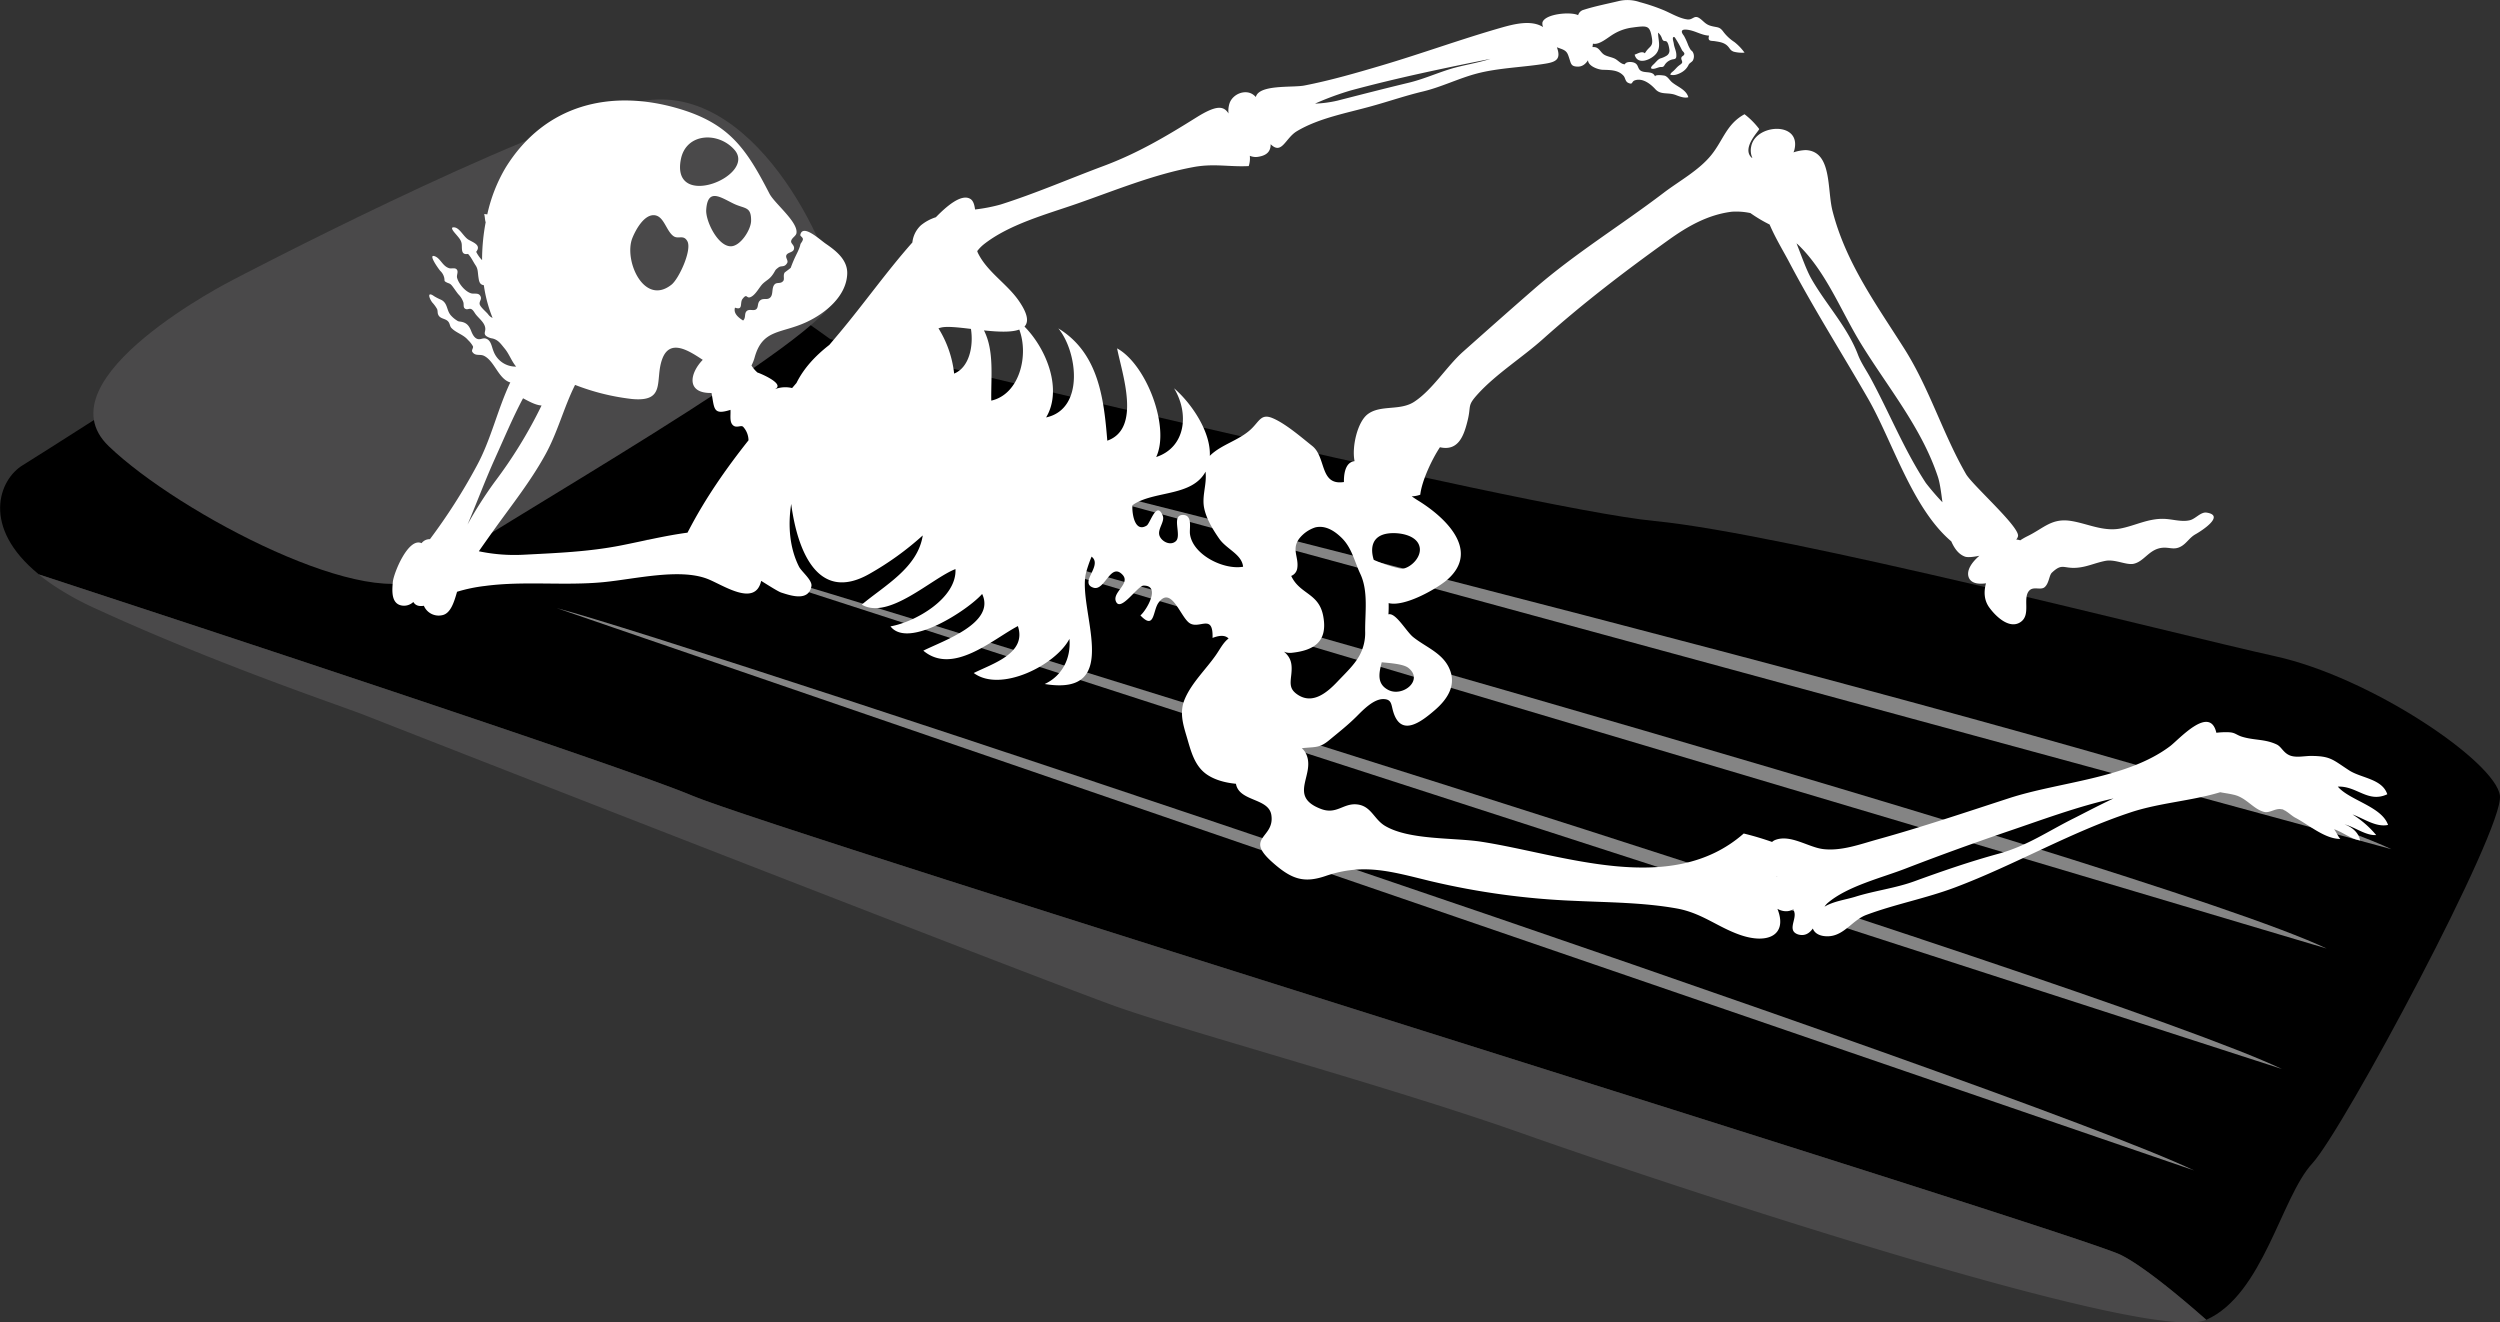
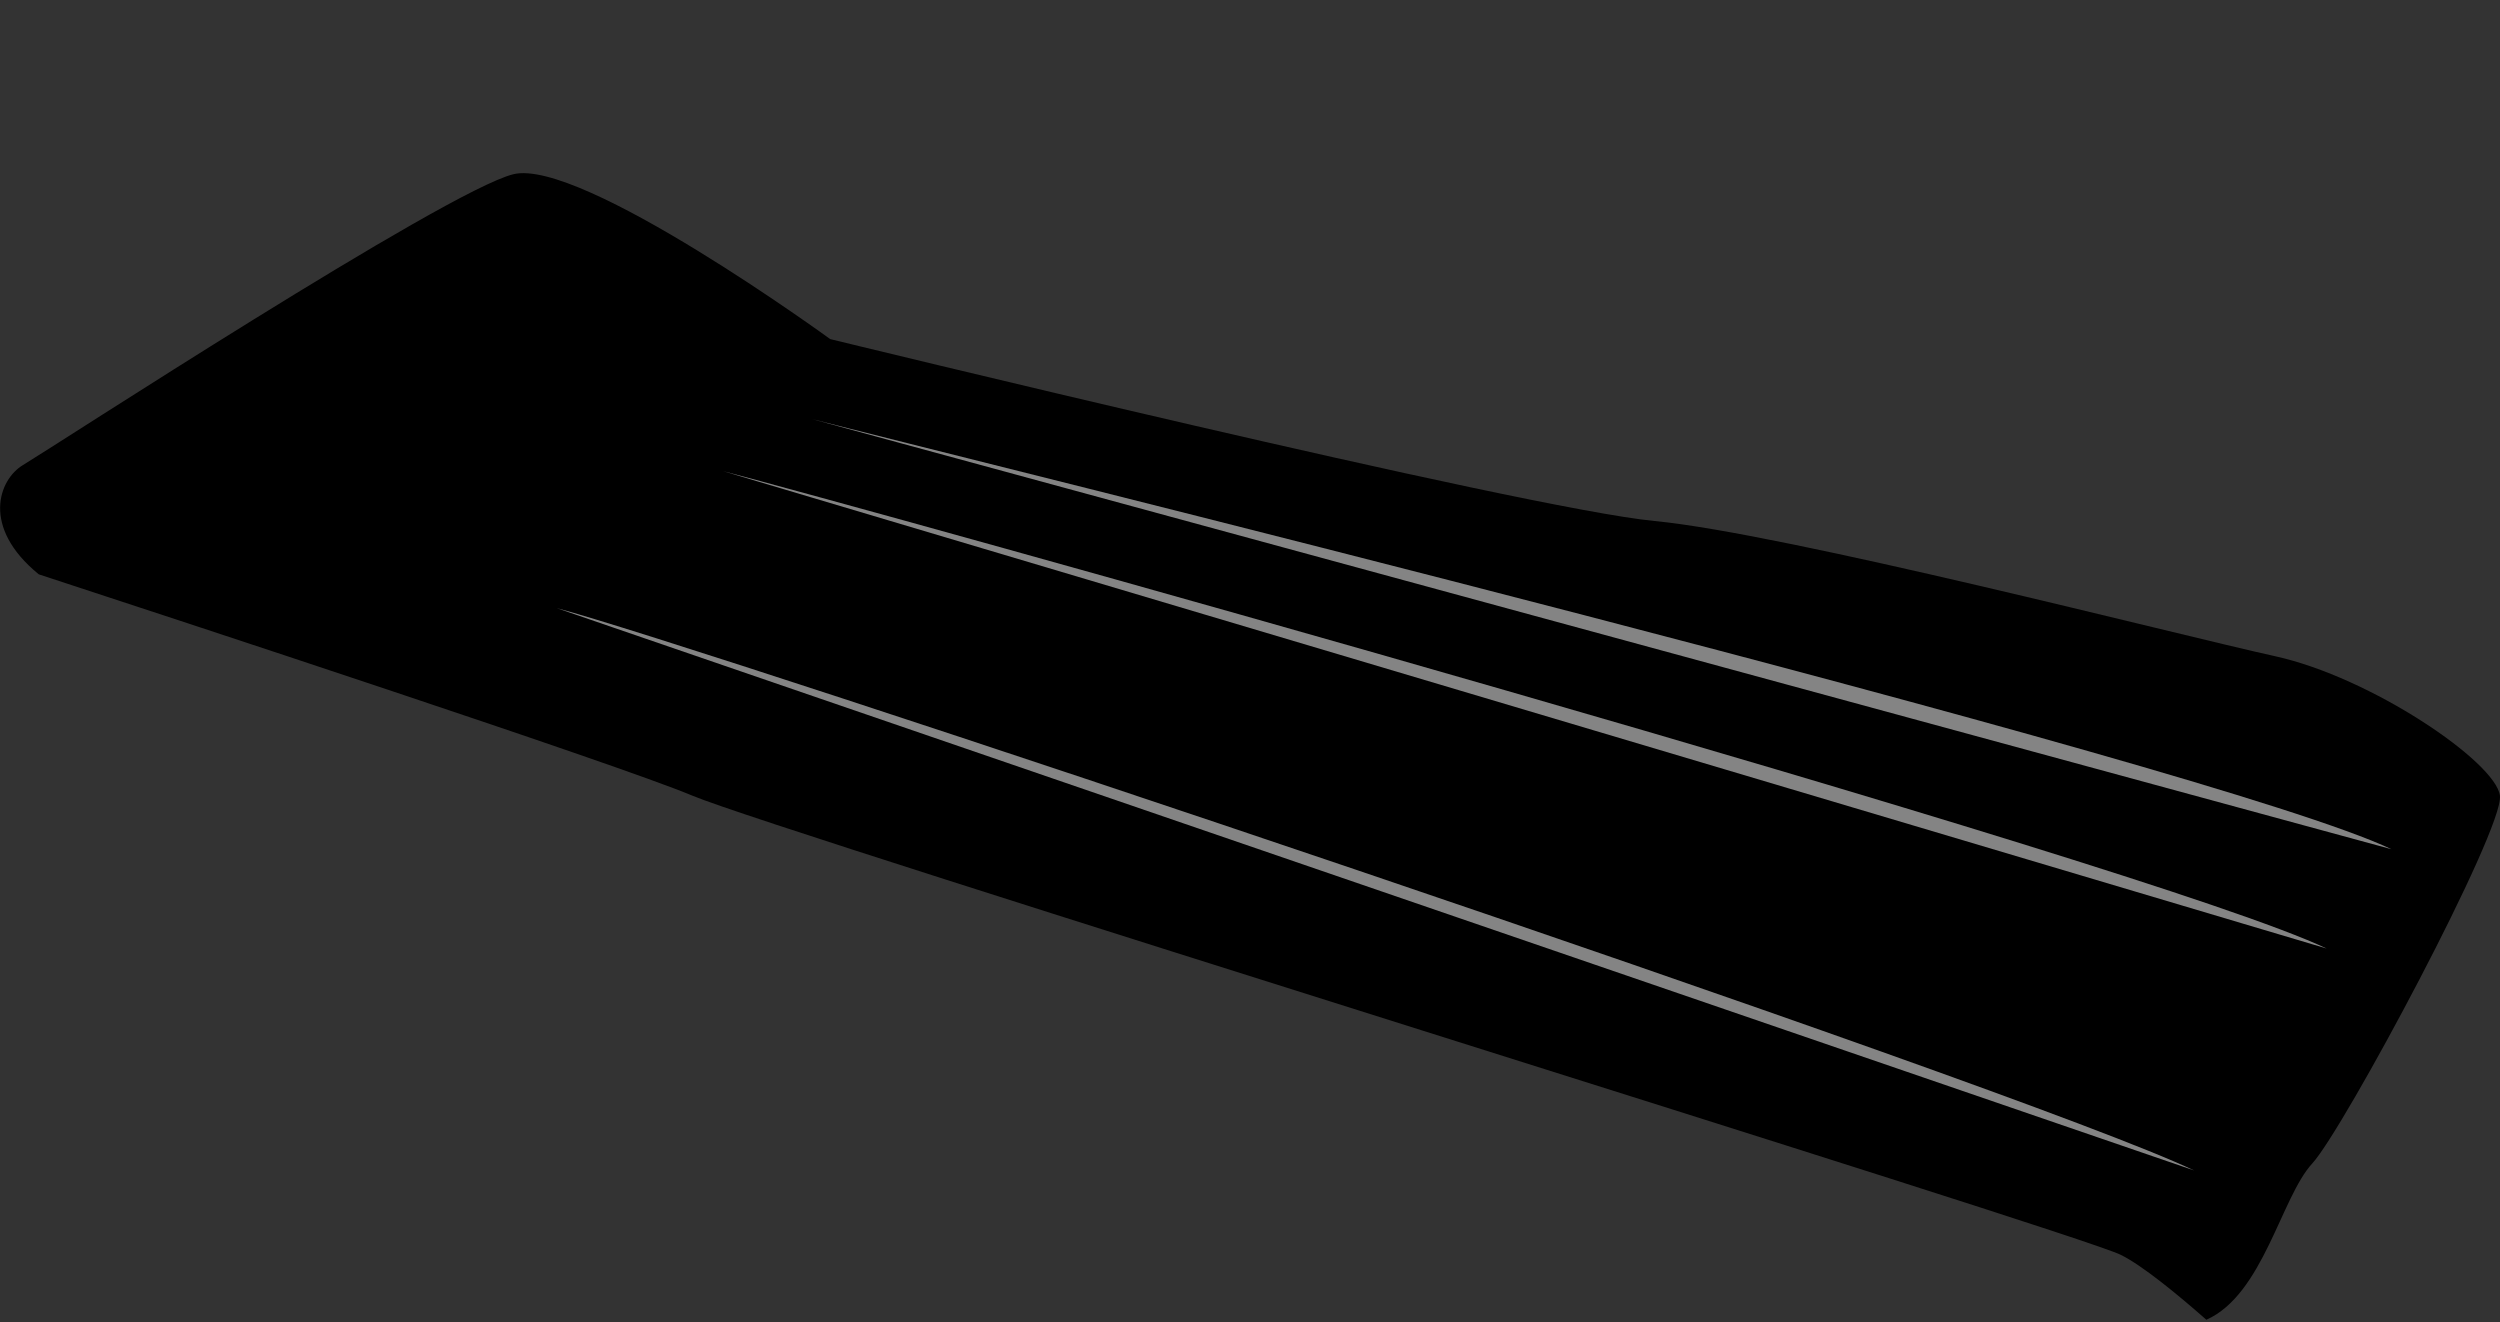
<svg xmlns="http://www.w3.org/2000/svg" viewBox="0 0 1091.17 577.22">
  <rect x="0" y="0" width="1091.17" height="577.22" fill="#333333" stroke="none" />
  <defs>
    <style>.cls-1{fill:#4a494a;}.cls-2{fill:#848484;}.cls-3{fill:#fff;}</style>
  </defs>
  <g id="Layer_2" data-name="Layer 2">
    <path d="M1009.24,507.8C1022.87,493,1093,362,1091.14,347.28s-56.18-51.66-98.2-60.88-213.61-53.51-270.81-59S362.35,148,362.35,148,253.49,68.68,224,76.06,22.87,195.32,10,203c-10.41,6.23-18.42,27,6.93,47.68,58.82,19.26,252.92,83,285.2,96.57,38.13,16,603.94,190.65,623.62,200.49,9.34,4.67,24.21,16.81,37.26,28.29C987.82,565,995.61,522.56,1009.24,507.8Z" />
-     <path class="cls-1" d="M925.7,547.77C906,537.93,340.21,363.27,302.08,347.28,269.8,333.75,75.7,270,16.88,250.71q2.57,2.1,5.59,4.19a126.48,126.48,0,0,0,18.85,10.53c33.82,15.59,68.38,28.69,91.56,37.16,13.48,4.92,23.12,8.28,26.52,9.64,9.22,3.69,297,116.23,328.41,127.3s119.93,35.06,177.13,55.35,273.14,92.26,298,81.19h0C949.91,564.58,935,552.44,925.7,547.77Z" />
-     <path class="cls-1" d="M101.59,122.19s-84.87,43.05-54.12,72.57,115.62,73.77,139,56S366,145.56,364.81,128.34,329.14,32.4,277.48,44.7,101.59,122.19,101.59,122.19Z" />
    <path class="cls-2" d="M243,265.43,957.68,510.87C880.19,474,299.62,280.14,243,265.43Z" />
-     <path class="cls-2" d="M281.37,235.28,996,466.59C918.52,429.69,338,250,281.37,235.28Z" />
    <path class="cls-2" d="M315.61,205.64,1015.49,414C938,377.06,372.19,220.36,315.61,205.64Z" />
    <path class="cls-2" d="M354.51,182.93l689.27,187.72C966.29,333.75,411.09,197.64,354.51,182.93Z" />
-     <path class="cls-3" d="M1020.39,343.34c8.32-.39,13.12,7.28,21.59,3.33-2.25-6.81-11.43-7-16.72-10.47-7.14-4.64-8-6.22-16.61-6.26-2.76,0-6.27.82-8.94-.12-3.08-1.09-3.84-3.85-6-4.88-5.17-2.43-9.64-1.74-15-3.34-2.4-.72-3-1.7-5.19-1.94a16.84,16.84,0,0,0-1.89-.09,35.49,35.49,0,0,0-4.26.26c-2.82-12.35-16.31,2.92-20.21,5.86-18.85,14.2-48.19,15.51-70.28,22.7-19.09,6.22-38.13,12.64-57.48,18-7.71,2.16-15.7,5.12-23.55,4.22-6.51-.74-14.28-6.56-21-4a4.12,4.12,0,0,0-1.39.87c-4.09-1.43-8.25-2.68-12.38-3.68-31.64,27.79-78.85,9.09-114.66,3.57-12-1.84-31.37-.64-41.91-6.91-4.87-2.9-6-8.7-12.22-9.36-6-.63-8.88,4.54-15.67,2-15.14-5.71-1.7-15.39-6.86-24.65a6.64,6.64,0,0,0-1.58-1.86c.45-.07.94-.13,1.5-.17,4.72-.41,6.54-.11,10.42-3.32,4.23-3.5,8.26-6.65,12.11-10.5,2.77-2.77,7.34-7.55,11.61-7.47,3.74.06,3.35,2.5,4.32,5.63,3.32,10.76,11.69,4.78,18.2-.89,5-4.33,9-10,6.75-16.79-2.65-7.83-10.39-10.3-16.27-15-3-2.38-7.64-10.86-10.82-9.93.11-1.65.14-3.29.09-4.91,7.1,1.8,21.46-6.53,25.75-10.35,14.41-12.84-1.35-27.32-12.9-34.42-.95-.58-1.87-1.21-2.78-1.84a11.31,11.31,0,0,0,3.74-.71c.69-6.16,5.2-15.64,8.59-20.71,8,1.82,10.42-5,12-11.34,1.84-7.16-.44-6.46,4.8-12.17,8-8.67,19.24-15.75,28.07-23.64,17.77-15.87,35.44-29.35,54.78-43.23,8.35-6,17.24-11.11,27.72-12.42A29.46,29.46,0,0,1,764,93,62.68,62.68,0,0,0,772.38,98c2.5,5.87,6.12,11.82,8.44,16.22,10.73,20.39,23,39.73,34.5,59.72,10.75,18.73,19.26,47.84,36.36,62.36,1.4,3.22,3.3,5.7,6,6.66,1.11.39,3.47.19,6.27-.39-3.52,3-5.76,6.56-4.65,9.46,1,2.56,4.06,3.05,7.52,2.57-1,3.67-.84,7.29,1.33,10.4,3,4.21,9.07,9.88,13.89,6.42,4.44-3.18.72-10.24,3.57-13.53,1.88-2.18,5.14-.07,6.88-1.67,1.91-1.76,1.86-5.09,3.1-6.27,4.51-4.27,5-1.75,10.64-2.13,4.57-.3,8-2.08,12.62-3,4.31-.88,9.29,2,12.5,1.24,4.33-1,6.45-5.8,11.48-6.83,3.9-.79,6,1.32,9.58-1,2.19-1.42,3.36-3.65,5.91-5.07,2.13-1.19,13.24-8.14,4.77-9.42-2.49-.37-4.77,2.66-7.15,3.29-3.48.91-7.46-.36-11-.54-7.2-.37-13,3-19.63,4.23-7.41,1.34-14.28-2.2-21.3-3.33-8.62-1.39-12,3.25-19.34,6.76a28.41,28.41,0,0,0-2.91,1.69,6.25,6.25,0,0,0-1.75-.34,3.1,3.1,0,0,0,.8-1.57c.5-4.21-19.94-22.22-22.7-27-10.2-17.72-15.94-37.37-26.95-54.76-12.27-19.38-25.55-37.52-31.33-60.13-2.42-9.45-.13-26-11.69-26.53a19.18,19.18,0,0,0-5.35,1,6.9,6.9,0,0,0,.38-1C786.4,52.8,766.11,54,764.33,64a8,8,0,0,0,.55,5,3,3,0,0,1-.62-.44c-4-4.39,3.91-11.82,3.56-12.28a34.08,34.08,0,0,0-6.39-6.42c-7.84,4.25-9.29,11.32-14.47,17.76-5.45,6.78-14,11.33-20.87,16.57-18.78,14.29-38.67,26.42-56.55,42-10.36,9-20.63,18.13-30.88,27.24-7.3,6.49-13.36,16.67-21.41,21.94-6.25,4.08-14.67,1.17-20.3,5.42-4.5,3.4-7,14.38-5.72,20.49-3.41.39-4.71,4.12-4.65,9.11-10.7,1.65-7.63-10.82-13.82-15.74-4.86-3.86-11.59-9.73-17.28-12.13-5.05-2.13-5.75,1.31-9.46,4.81-5.17,4.87-12.85,6.66-17.76,11.42-.09.08-.13.16-.21.24.48-10.7-8.29-23.28-15.61-29.51,6.71,11.06,5.06,25.77-7.8,30,6.15-13.05-4.28-40.4-17.06-47.43,2.1,10.93,10.73,35-4.28,40.29-1.48-18.11-3.69-38.24-21.37-49,8.26,9.94,11.63,35.18-5.34,38.86,7.16-11.92.48-29.6-9.43-39.66,1.87-2,1.55-5.4-2.43-11.18-5.16-7.52-13.89-12.65-17.92-21a5.83,5.83,0,0,1-.28-.77,17.14,17.14,0,0,1,2.76-2.86c11.11-8.82,27.5-13.2,40.73-17.81,16.72-5.83,33.42-12.76,50.89-16,9.06-1.67,15.47,0,24.12-.43A10.6,10.6,0,0,0,545.5,68a6.64,6.64,0,0,0,3.88.4c4.07-.69,5.25-2.82,5.22-5.46,4.86,4.86,6.38-2.62,11.39-5.64,9.61-5.79,22.12-8,32.79-11,7.47-2.06,14.64-4.55,22.19-6.35,8.12-1.93,15.64-5.75,23.7-7.87,9.48-2.49,20.22-2.7,30-4.32,4.59-.76,6.74-2,4.86-7.13.46.18,1,.37,1.56.58,2.93,1,3.1,2,4,4.75.64,2.08.85,3,3.29,3.11,2.07.13,3.62-1,4.74-2.8,0,2.55,4.33,4.09,6.29,4.18,3.15.13,6.86-.05,9.23,2.65.8.91.69,2.43,2,3.06,2.19,1,1.34-.54,2.9-1.08,3.46-1.22,7,1.69,9,3.89,2.39,2.6,5.55,1.18,9,2.55,1.49.59,3.74,1.43,5.36.91-.93-3.33-4.8-4.56-7.16-6.56-1.07-.92-1.62-2.13-2.94-2.77-.39-.19-4.77-.75-4.38.38-1-2.88-4.73-1.25-6.57-2.83-1.13-1-.75-2.52-2.54-3.27-1.14-.48-3.66-.55-4.1.68-1.62,0-2.79-1.55-4.19-2.34s-3.55-1-4.94-1.91c-1.56-1-2.11-3.15-4.27-3.26a3.54,3.54,0,0,0-.75,0c.08-.5.15-1,.2-1.49,2.89.67,6.46-2.73,9.22-4.31A20.88,20.88,0,0,1,712.66,12c.59-.09,1.22-.17,1.89-.25,4.65-.53,5.57-.15,6.39,4.42s-1,3.66-3,7.08c-1.36-1.09-3,.12-4.47.61,1.27,4.92,7.45,2.06,9.42-.46,2.18-2.79.85-5.87.79-9.15a5,5,0,0,1,1.46,1.88c.29.58.37,1.34,1,1.68.39.2.9,0,1.28.32.75.58,1.09,2.64,1.21,3.5a2.62,2.62,0,0,1-1.36,2.77,10.54,10.54,0,0,1-2.64,1.12c-1.07.42-2.07,1.84-2.94,2.61-.62.55-1.9,1.91-.24,1.92,1.2,0,2.28-.74,3.41-.81.73,0,1.13.06,1.6-.71a5.45,5.45,0,0,1,3.73-2.64c1.22-.14,1.52-.46,1.48-1.87,0-1.79-.93-3.32-1.13-5.08-.06-.56-.68-2.21-.24-2.66s.83.21,1.07.62a45.91,45.91,0,0,1,2.72,4.9c.3.67,1.39,1.22,1,2s-1.16.65-1.26,1.57c-.08.68.56,1.33.35,2-.16.48-1,.95-1.35,1.24-.94.71-1.51,1.53-2.39,2.33-.53.49-1.31.91-1.39,1.69a5.25,5.25,0,0,0,2.91-.16,10.26,10.26,0,0,0,2.41-1.15,7.22,7.22,0,0,0,2.66-3.06c.41-.78,1.29-1.08,1.8-1.77a3.8,3.8,0,0,0-.08-3.94c-.33-.38-.64-.52-.91-.94a15.92,15.92,0,0,1-.95-1.78A30,30,0,0,0,735,15.65c-.39-.55-1.29-1.61-.78-2.31s2.45-.36,3.19-.21c2.9.58,5.53,2.29,8.54,2.42-.78,2.66,1,2.18,2.5,2.42,1.9.31,3.93.53,5.48,2,1.24,1.2,1.11,1.92,2.73,2.58a14.29,14.29,0,0,0,4.77.42A22.62,22.62,0,0,0,757,18.34,19.11,19.11,0,0,1,752.29,14c-1.81-2.53-2.54-1.86-5.54-2.7-2.56-.72-3.21-2.2-5.09-3.41-2.26-1.44-2.76.9-5.19.59-3.46-.45-7.06-2.65-10.24-4A82.43,82.43,0,0,0,715.69.92a16.42,16.42,0,0,0-8.94-.51c-5.06,1.23-10.58,2.28-15.51,3.87a3.39,3.39,0,0,0-2.44,2.34C685.57,5,674.28,6,673.22,9.82a3.78,3.78,0,0,0,.3,2c-5.22-3.32-12.94-1.25-18.31.27-17.47,5-34.67,11.29-52.13,16.46-11.14,3.3-22.33,6.54-33.74,8.77-4.71.92-17-.29-20.45,3.58a3.57,3.57,0,0,0-.76,1.44,7.7,7.7,0,0,0-1.25-1.1c-3.49-2.37-8.78-.18-10.19,3.74a10.45,10.45,0,0,0-.48,4.55c-2.16-3.44-5.36-3.69-14.06,1.75-13.36,8.36-25.64,15.63-40.54,21.19s-29.73,12-44.89,16.8a72.51,72.51,0,0,1-11.14,2.16c-.27-2.11-.81-3.76-1.89-4.5-4-2.76-10.88,3.43-15.22,7.89a19.55,19.55,0,0,0-6.57,3.56,11.94,11.94,0,0,0-3.68,7.45c-11.26,12.71-21,26.56-31.93,39.6-1.43,1.71-2.87,3.42-4.31,5.11-6,4.67-11.13,10.11-14.35,16.63l-1.9,2.2a12.72,12.72,0,0,0-7.89.65c6-2.33-7.55-7.68-7.2-7.39a13.5,13.5,0,0,1-2.64-3.11,18.05,18.05,0,0,0,1.4-3.59c3.49-12.41,11.45-10.18,22.59-15.34,8.09-3.76,17.32-11.13,17.79-20.91.3-6.16-4.76-10.15-9.36-13.3-2.61-1.79-10.09-8.85-11.11-3.86-.12.57,1.27,1.09,1.12,2s-1,1.7-1.08,2.13c-.4,2.12-2,4.71-2.94,7,0-.07-1.42,3.42-1.2,3.13-.34.45-2.61,2-2.76,2.22-.77,1.29.09,2.82-.62,3.66-1.18,1.39-2.7.39-3.72,1.45-1.44,1.51-.52,4.26-1.84,5.66s-3,.15-4.43,1.3-.68,3-1.79,3.9-3-.27-4.15.81-.23,2.93-1.56,4.12c-2-1.25-4.33-3.1-3.54-5.62,3.71,1.33,2-2.11,3.27-3.78,2.06-2.67,1.63-.09,3.45-.8,2.31-.91,3.88-4.46,5.55-6s2.89-1.83,4.45-4.22c1.12-1.72.64-1.52,2.24-2.73,1.28-1,2.55.16,3.8-1.94.66-1.1-.89-2.32-.3-3.5s2.82-1.12,3.23-2.44c.57-1.79-1.39-2.45-1.19-3.62.24-1.46,2.08-2.15,2.32-3.47.85-4.86-9.6-13-11.79-17.28-10.11-19.62-17.52-30.66-40-37.2-29.21-8.49-57.89-1.79-75,25.63a68.46,68.46,0,0,0-8.14,20.63s-.06,0-.09,0c-.43-.06-.85-.1-1.27-.14.37,1.32.26,2.4.65,3.58a89.23,89.23,0,0,0-1.57,16.54,14.25,14.25,0,0,1-2.57-3.63c2.28-2.87-1.08-4-3.27-5.24s-3.82-5.08-6.17-5.42c-2.55-.37.07,2.35.75,3.17,1.18,1.41,2.3,2.55,2.4,4.41.12,2.08-.29,4.54,2.73,4,1.34,1.37,2.25,3.43,3.31,5s.92,3,1.21,5c.27,1.83.45,3.39,2.38,3.65A60.58,60.58,0,0,0,215,138.77a4.67,4.67,0,0,1-2-1.66c-.8-1-3.46-3.17-3.65-4.39s.93-2,.47-3.19c-.79-2.08-2.9-1-4.39-1.56-2.51-.87-5.2-4.12-5.91-6.65-.33-1.17.55-2.47,0-3.46-.7-1.27-2.36-.47-3.46-.8-2.91-.87-3.72-4.19-6.19-5.18-3.44-1.39,1.72,5.74,2.3,6.36a5.93,5.93,0,0,1,1.72,3c.3,1.56-.21,1.32,1,2,.94.51,1.45.34,2.33,1.4s1.81,2.56,2.8,3.77a9,9,0,0,1,2.25,3.64c.25,1.12-.24,2.38,1.07,2.85.87.31,1.56-.45,2.5.08.75.42,1.33,1.62,1.85,2.28,1.46,1.87,4.12,3.75,4.13,6.33,0,1.22-.72,2,.29,3a6.19,6.19,0,0,0,2.83,1.14c2.57.62,3.63,2.34,5.35,4.42,2,2.41,3,5.57,5,7.86a10.28,10.28,0,0,1-9.91-6.78c-.8-1.88-1-4.73-3.33-5.45-1.17-.37-2.16.43-3.26.26-1.68-.25-2.58-2.14-3.14-3.57-.79-2-1.75-3.5-4.18-4-1.22-.24-1.21,0-2.26-.73a11.73,11.73,0,0,1-2.44-2.11c-1.91-2.17-1.31-5.26-4.16-6.75a24,24,0,0,1-3.15-1.61c-3.06-2.2-2.29.71-.8,2.74a15.11,15.11,0,0,1,2.12,2.89c.33.81.12,1.62.47,2.42.81,1.91,3,1.59,4.27,2.91.88.9.78,2.11,1.43,2.83,2.05,2.26,5.25,2.88,7.32,5.35a11,11,0,0,1,2.15,2.73c.32.71-.77,1.7-.25,2.46,1.33,2,3.29.81,5.11,1.72,4.58,2.29,6.22,9.89,11.28,11.56.06,0,.12,0,.18,0C217.1,178.76,214.3,192,208,203.48a252,252,0,0,1-20.34,31.85,4.44,4.44,0,0,0-3.66,1.76c-5.76-2.73-12.19,13.06-12.54,16.91s-.78,9.53,3.95,10.3a5.89,5.89,0,0,0,5-1.56c.93,1.64,2.63,2,4.6,1.66a7,7,0,0,0,8,4.11c3.64-.7,5.17-5.61,6.48-10.22a68.4,68.4,0,0,1,12.21-2.54c17.18-2.28,34.61,0,51.78-1.67,13.84-1.37,32.94-6.07,45.11-1.49,6.76,2.54,21,12.65,23.64.94,4.29,2.68,7.59,4.74,8.79,5.12,4.12,1.32,11.89,4,13.14-2.78.48-2.64-4.32-6.36-5.43-8.56-4.09-8.13-4.88-17.95-3.4-27.36,2.61,19.84,11.36,43.51,34.16,30.52a130.29,130.29,0,0,0,23.26-16.77c-2.16,14.12-16.66,21.85-26.63,30.21,11.75,6.89,30.69-11.64,40.91-15.52.66,12.69-17.46,23.08-28.36,25,7.77,10.05,33.95-7.24,40-14.15C434.7,272,411.56,279.67,403,284c12.91,10.82,30.09-4.83,41.27-10.74,4,11.92-11.1,16.4-19.26,20.49,11.79,8.76,35.88-3.56,41.76-14.9.74,8.42-3.11,16.12-10.79,19.7,35,5.73,13.92-33,18.08-48.69a56.53,56.53,0,0,1,2.38-6.91,5.12,5.12,0,0,1,.6.56c3.48,4-6,11,.21,13,5,1.63,7.41-11.3,12.7-5.64,3.73,4-5.08,7.84-2.7,12,2.22,3.87,9.36-7.19,11.81-7.26,7.72-.23,1.48,10.64-1.3,13,6.24,6.58,5.36-2,7.86-5.5,5.57-7.71,9.48,5.92,13.48,8.78,4.32,3.07,10.47-4.48,10.14,6.54,3.71-1.42,5.76-1,7,.25-2.38,1.78-3.78,4.74-5.63,7.36-4.32,6.15-10.35,11.88-13.38,18.81-2.53,5.79-1,10.88.72,16.66,1.8,6.08,3.32,12.8,8.89,16.58,3.46,2.35,8,3.56,12.61,4,1.38,7.86,14.27,6.1,15.45,13.61,1.63,10.26-12,9.58.42,20.62,8.36,7.45,13.76,9.27,23.31,6,16.68-5.69,28.6-1.91,45.93,2.3a328,328,0,0,0,62.68,8.57c14.86.7,30,.7,44.69,3.34,10.93,2,17.65,8.07,27.58,11.53,12.15,4.22,20.84,0,16.28-11.38,2.47,1.38,5.17,1.37,6.94.11a8.84,8.84,0,0,1,.54,1.76c.53,3.26-3.12,7.73,1.54,9.3,2.91.85,4.89-.46,6.44-2.58.77,2.19,3.21,3.44,6.55,3.39a10.55,10.55,0,0,0,3.53-.67c4.9-1.79,8.14-6.74,13.26-8.66,12.61-4.72,26-7.2,38.74-12,26.15-9.84,50.11-24,76.72-32.79,12.58-4.16,26.43-4.94,39-8.76,1.66.35,3.71.55,6.31,1.2,5.22,1.33,8.18,6.21,12.9,7.4,2.35.6,4.93-1.71,7.46-1.19,2.28.46,4.11,2.67,6.13,3.73,5.87,3.07,12.88,9.27,19.62,9.25-1.07-1.21-1.82-3.14-2.74-4.24,3.83,1.24,7.36,4.32,11.38,4.86-.71-3.55-3.62-5.82-6.81-7,4.56,1.22,9.31,5,13.83,4.69a43.51,43.51,0,0,0-10.34-9c4.88,1.73,10.18,5.7,15.52,4.58C1039.54,352,1025.47,349.33,1020.39,343.34ZM603.08,289.06c3.2.35,9.36.67,11.63,2.46,6.82,5.36-2.5,12.87-8.78,9.61C600.82,298.47,601.88,293.71,603.08,289.06ZM785.23,107.19c11.94,11.76,18.3,28.55,26.93,42.66,11.68,19.06,26.52,36.73,33.65,58.21.89,2.66,1.42,6.72,2,11.16a107.45,107.45,0,0,1-7.25-8.43c-9.49-14.48-16-30.81-24.18-45.88-1.82-3.35-4.09-6.55-5.44-10.1-4.61-12.12-13.88-21.87-20.26-33-2.25-3.92-4.25-9.79-6.56-15.62C784.5,106.54,784.88,106.85,785.23,107.19ZM589.44,39.51C609.85,34,630,29.81,650.53,25.69c-6,1.94-12.21,2.73-18.2,4.64-5.82,1.86-11.45,4.33-17.47,5.78-10.44,2.51-20.62,5.13-31,7.79a51.27,51.27,0,0,1-9.9,1.33A126.79,126.79,0,0,1,589.44,39.51ZM327.83,96.32c0,3.87-4.66,11.25-8.93,11.18-5.68-.09-10.95-11.1-10.66-15.87.61-9.83,6.35-5.43,12-2.72C325.1,91.24,327.89,90,327.83,96.32Zm-30.65-26.8c2.29-11.61,16.42-12.12,23.41-4.1C330.42,76.69,292.72,92.15,297.18,69.52ZM276,103.92c1.33-3.33,4.77-9.79,9.05-10a4,4,0,0,1,1.86.35c3.1,1.39,4.14,6.58,6.93,8.71,2.17,1.66,4.45-.79,6.16,2.28,2.13,3.84-3.7,16.47-6.93,19C281.05,133.76,272.17,113.56,276,103.92Zm-59.79,95.81c3.9-8.58,7.63-17.56,12.08-25.89,2.11,1.07,5.32,3,8.06,3.14l0,.05a201,201,0,0,1-20.43,33.3,177.9,177.9,0,0,0-11.86,18.61C208.2,219.25,211.94,209.13,216.22,199.73Zm84.38,31.76c-.18.34-.35.7-.52,1-9.74,1.3-19.36,3.67-29,5.57-14,2.76-28.16,3.32-42.35,4.05a75.51,75.51,0,0,1-19.72-1.5c2.32-3.34,4.68-6.65,7-9.9,7.49-10.43,15.52-20.57,21.77-31.83C243.34,189,246,178,251,168a99.24,99.24,0,0,0,24.73,6.14c15.2,1.48,10-8.26,13.27-17.32,3.31-9.24,11.62-3.77,17.73.24-5.74,5.91-7.33,14.67,3.82,14.46,1.33,6.82.56,9.81,8.27,7.37.17,2-.44,4.86.8,6.39,1.6,2,3.8,0,4.78,1.05a8.91,8.91,0,0,1,2.3,5.85C317,204.42,308,217.26,300.6,231.49Zm115.86-68.43a47,47,0,0,0-6.84-19.76c.36-.11.73-.23,1.1-.32,2.57-.65,7.56-.08,13.08.58C425,151.37,422.92,160.42,416.46,163.06Zm16.21,11.8c-.17-10.61,1.35-21.67-3.19-30.65,6,.63,11.87.94,15.41-.37C449.15,155.21,444.92,172.09,432.67,174.86Zm109.72,72.53c-8.5,1.37-21.86-5.33-23-14.34-.31-2.39,1.24-8.24-3-8.29-5.42-.06-.4,8.91-3.17,11.45-2.3,2.1-6.05.27-7.08-2.27-1.16-2.88,2.42-6.23,1.37-8.86-2.71-6.74-5.45,3.33-7,4.31-4.84,3-6.22-4-6.27-7.77,0-.31,0-.68,0-1.07.4-.25.77-.56,1.18-.79,9.53-5.57,24.94-3.22,30.79-13.9.05.76.1,1.56.09,2.46-.06,4.52-1.62,8.83-.73,13.35.93,4.73,3.88,9.57,6.61,13.48,3.2,4.58,9.85,6.76,10.4,12.21A.5.5,0,0,1,542.39,247.39Zm63.29-14.52c4.64-.69,13.08.51,14,6.17.66,4.06-3.53,8.4-7.25,9.17-1.37.29-9-2.07-12.83-3.87C598,239.2,598.81,233.89,605.68,232.87Zm-38.87,70.6c-4-2.48-3.67-4.77-3.21-8.89.52-4.7,0-7.44-3.19-10.16a6.48,6.48,0,0,0,3.17.53c10.08-1,16-5,14-15.9-1.83-10.32-10.17-9.5-14-17.68a4.2,4.2,0,0,0,2.61-3.18c.89-4.82-2.61-8.35.88-13.09a14.69,14.69,0,0,1,7-4.9c4.23-1,8,1.27,10.94,4,5,4.51,6,10.49,8.76,16.34,3.53,7.54,2,17,2.09,25a20.58,20.58,0,0,1-2.54,10.67c-2.22,4-5.71,7.26-9.63,11.37C579.43,302.07,573.22,307.41,566.81,303.47Zm208.65,79,.14-.14.08.16Zm129.72-25.31c-11.24,5.59-20.49,12.08-32.75,15.43-12.71,3.48-24.68,7.62-37,12.11-8.32,3-17.19,4.05-25.62,6.69-4.25,1.32-9.48,1.94-13.44,4.34a7.4,7.4,0,0,1,1.31-1.56c8.67-7.42,23.57-11,34.11-15.09,14.39-5.57,29.37-11,44-16,15.44-5.22,30.77-11,46.69-14.58C914.78,352.14,908.33,355.59,905.18,357.16Z" />
  </g>
</svg>